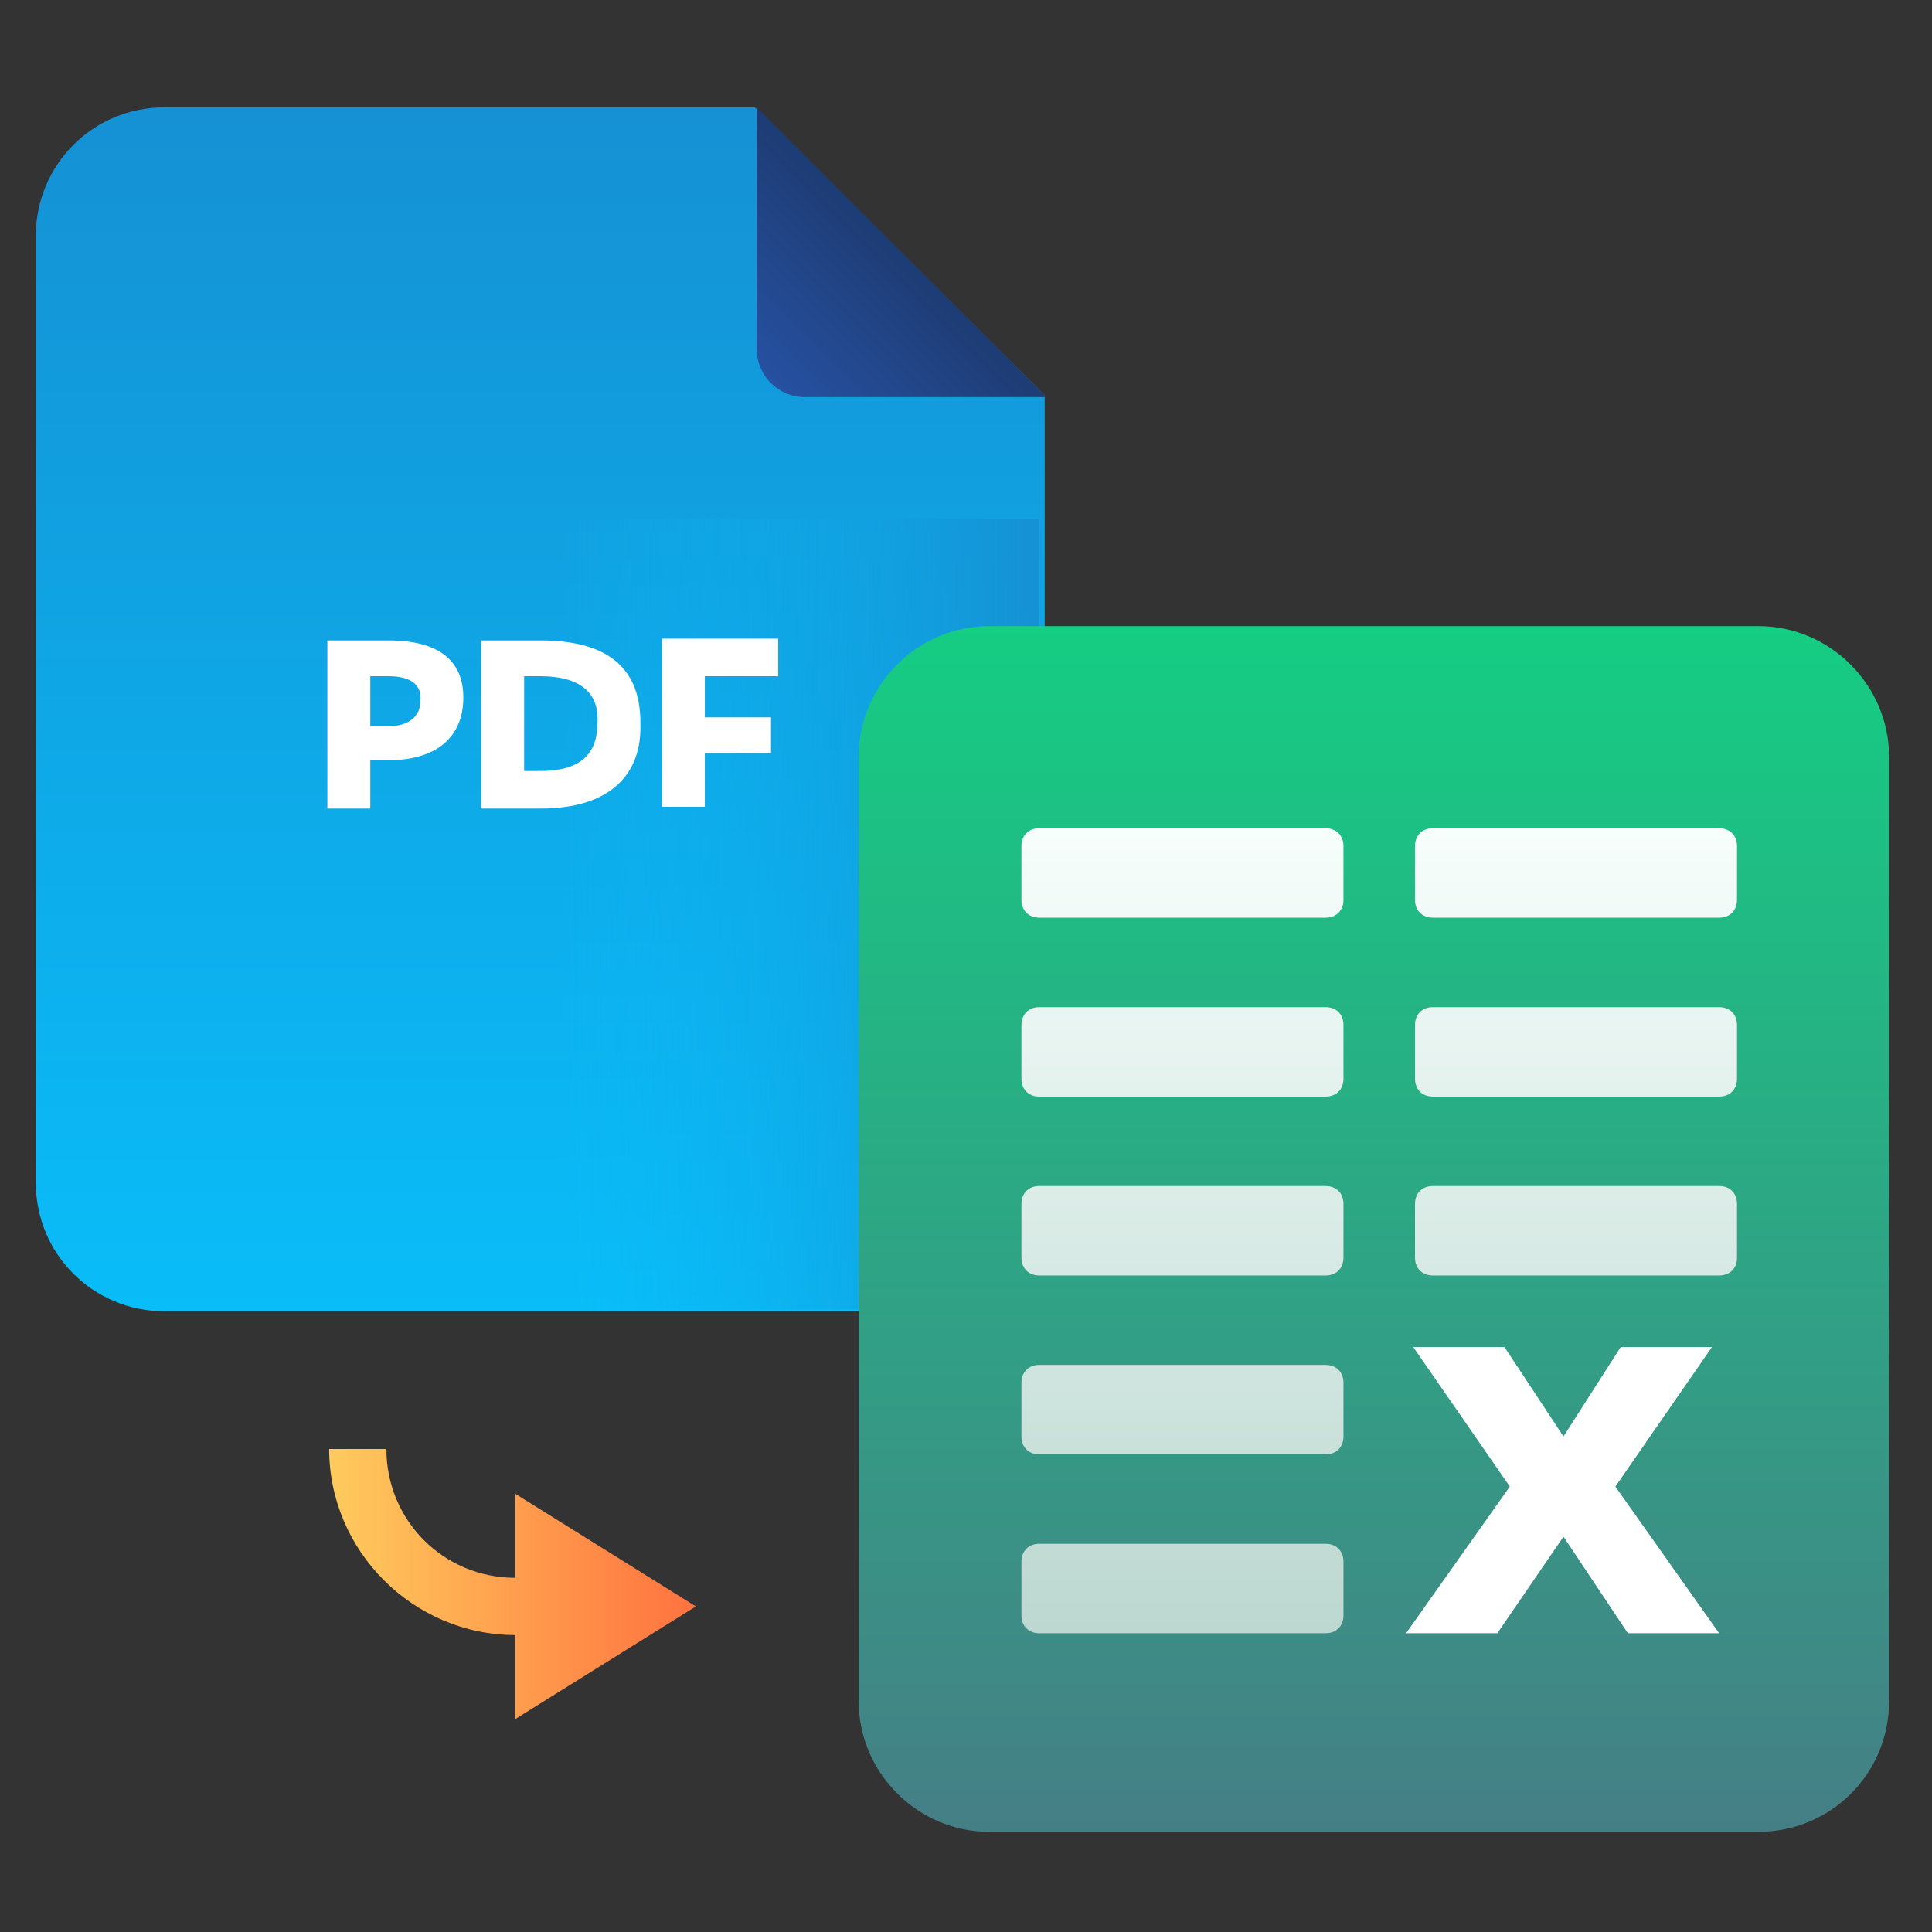
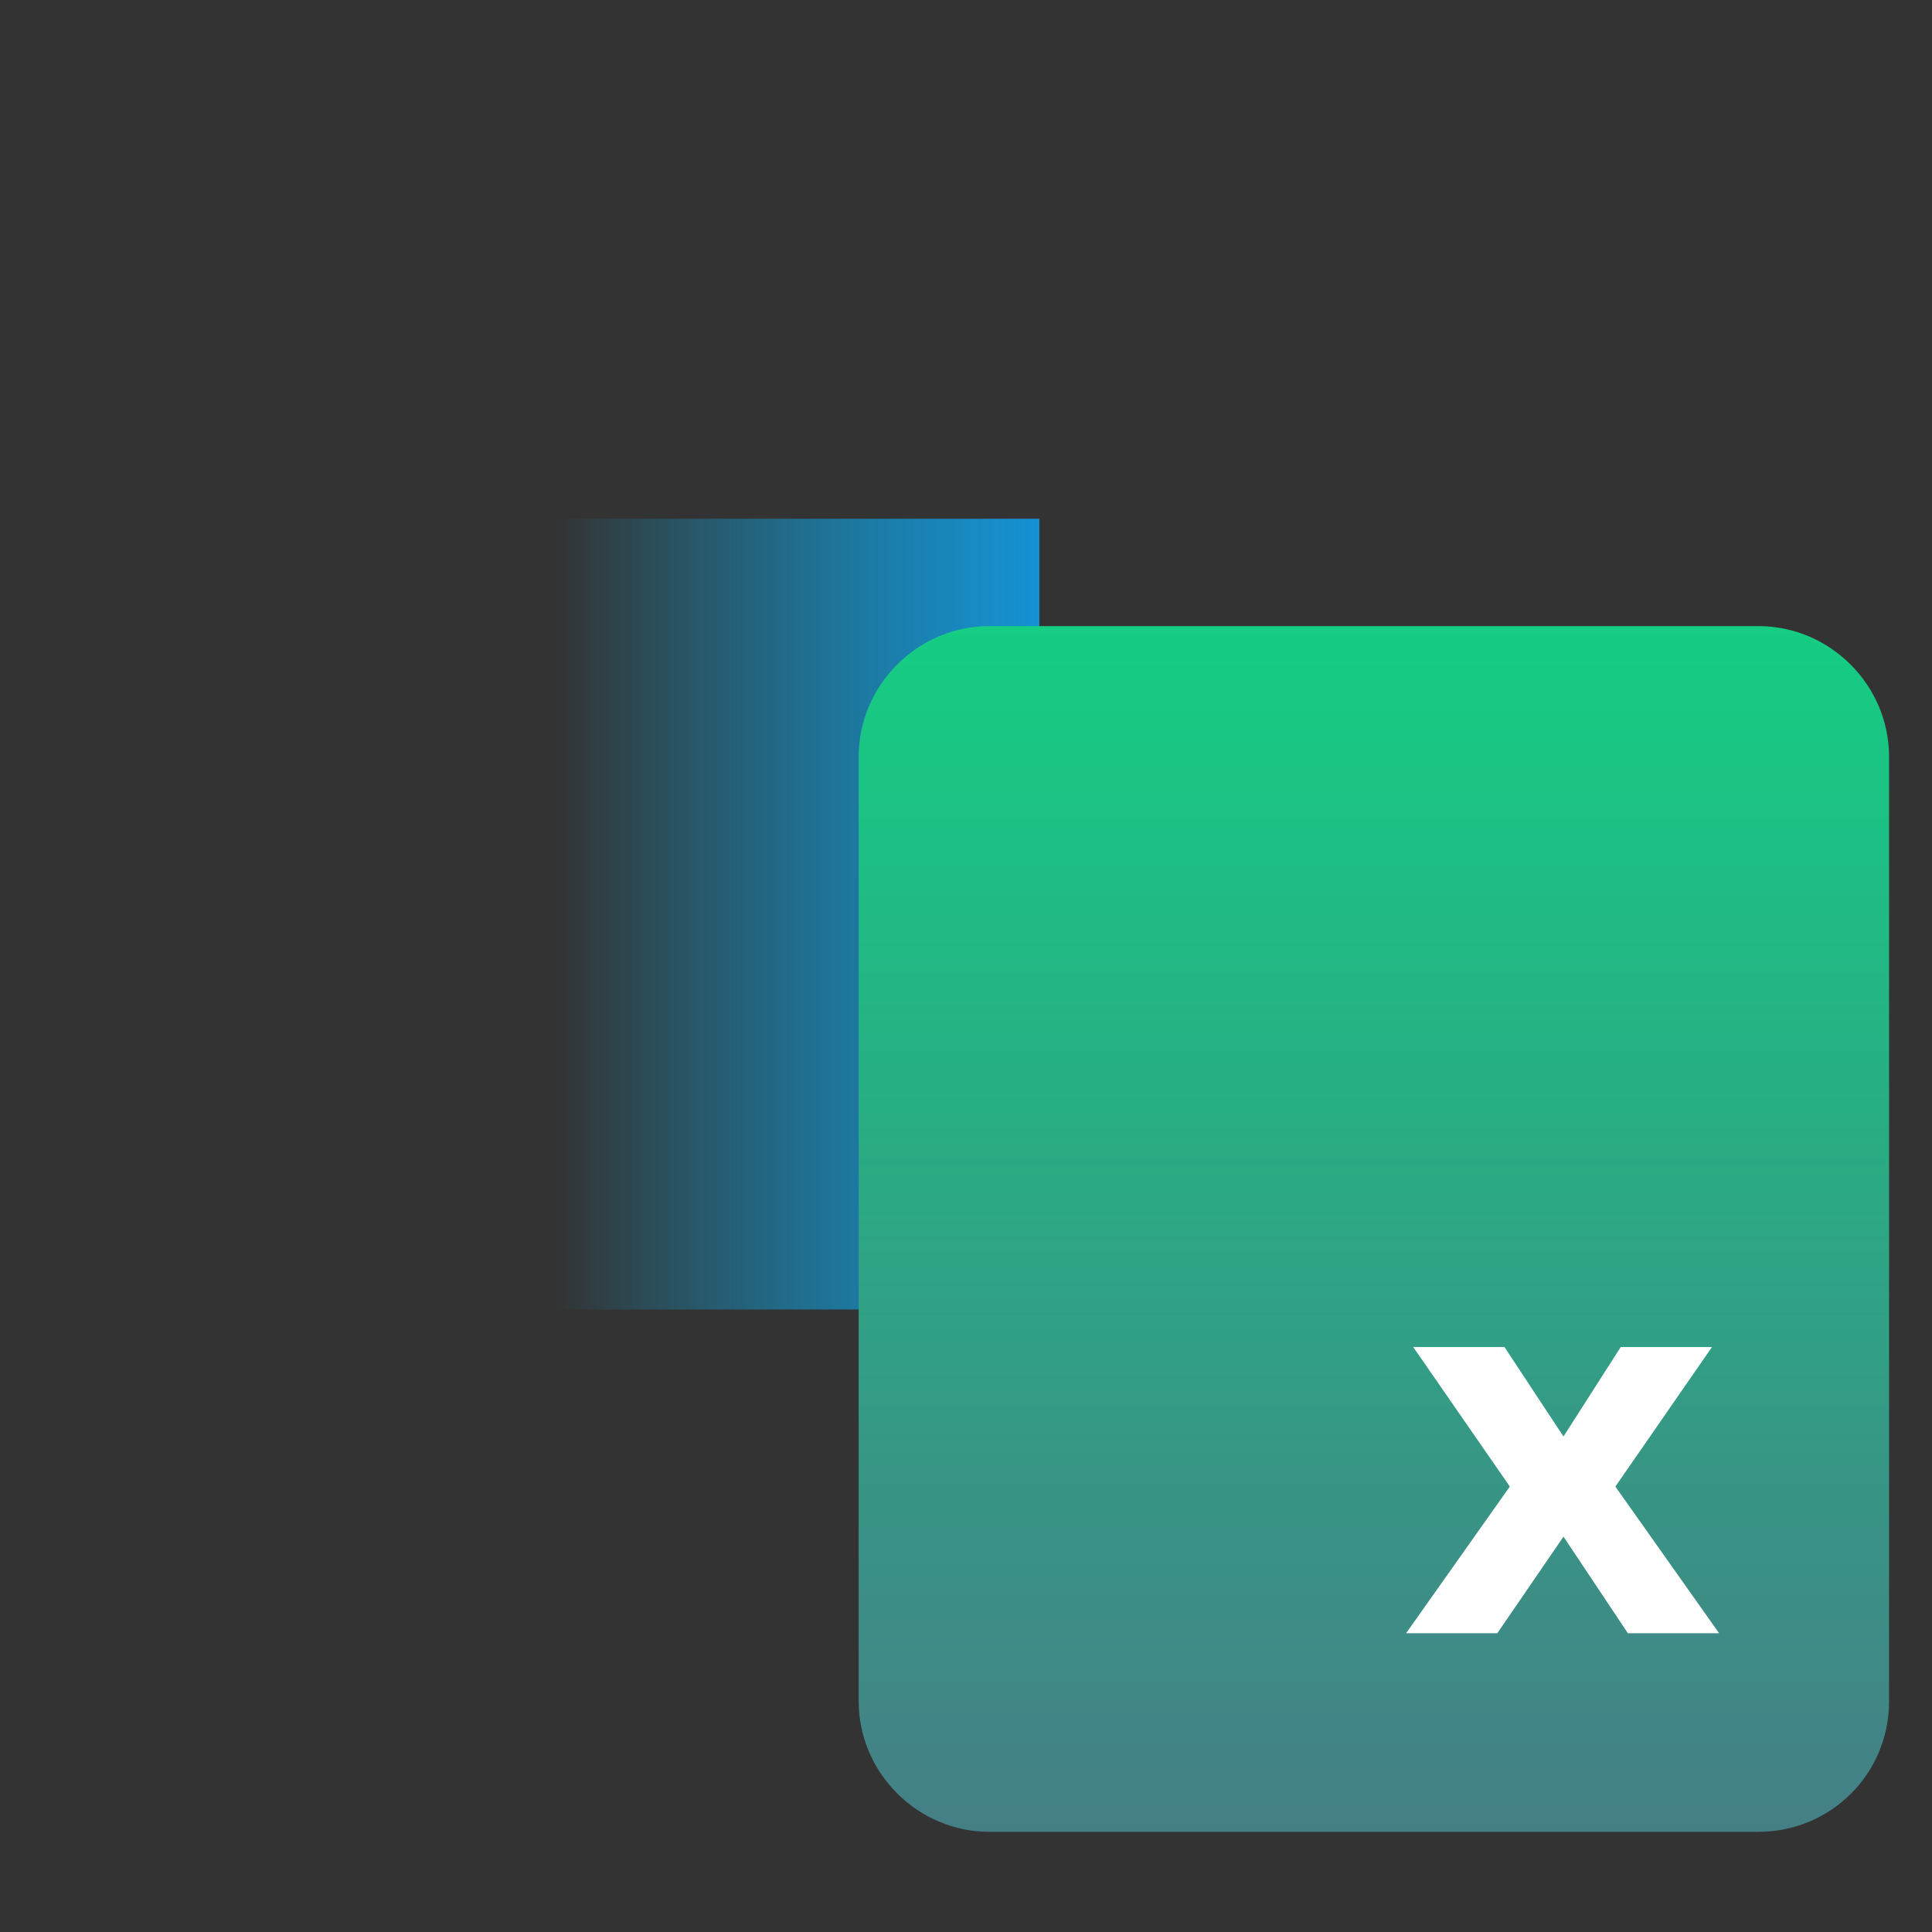
<svg xmlns="http://www.w3.org/2000/svg" width="108" height="108" fill="none">
  <rect width="100%" height="100%" fill="#333333" stroke="none" />
-   <path d="M38.9 89.8l-10.1 6.3v-4.7c-5.7 0-10.4-4.7-10.4-10.4h3.2c0 4 3.2 7.2 7.2 7.2v-4.7l10.1 6.3z" fill="url(#paint0_linear_83_6360)" />
-   <path d="M42.2 6h-33C5.2 6 2 9.2 2 13.2v52.9c0 4 3.2 7.2 7.2 7.2h42c4 0 7.2-3.2 7.2-7.2v-44L42.2 6z" fill="url(#paint1_linear_83_6360)" />
  <path d="M50.9 73.2H31V29h27.1v37c0 4-3.2 7.2-7.2 7.2z" fill="url(#paint2_linear_83_6360)" />
-   <path d="M45 22.2h13.5L42.3 6v13.5c0 1.5 1.2 2.7 2.7 2.7z" fill="url(#paint3_linear_83_6360)" />
-   <path d="M21.7 42.5h-1v2.7h-2.4v-9.4h3.4c2.8 0 4.2 1.1 4.2 3.2 0 2.2-1.5 3.5-4.2 3.5zm0-4.7h-1v2.8h1c1.2 0 1.8-.6 1.8-1.4.1-.9-.5-1.4-1.8-1.4zm8.5 7.4h-3.3v-9.4h3.3c3.6 0 5.6 1.4 5.6 4.6.1 3-1.8 4.8-5.6 4.8zm0-7.4h-.9v5.3h.9c2.2 0 3.2-.9 3.2-2.7.1-1.7-1-2.6-3.2-2.6zm13.3 0h-4.1v2.3h3.7v2h-3.7v3H37v-9.4h6.5v2.1z" fill="#fff" />
  <path d="M98.3 102.4h-43c-4 0-7.3-3.3-7.3-7.3V42.3c0-4 3.3-7.3 7.3-7.3h43c4 0 7.3 3.3 7.3 7.3v52.8c0 4.1-3.3 7.3-7.3 7.3z" fill="url(#paint4_linear_83_6360)" />
-   <path d="M74.1 51.3h-16c-.6 0-1-.4-1-1v-3c0-.6.4-1 1-1h16c.6 0 1 .4 1 1v3c0 .6-.4 1-1 1zm22 0h-16c-.6 0-1-.4-1-1v-3c0-.6.4-1 1-1h16c.6 0 1 .4 1 1v3c0 .6-.4 1-1 1zm-22 10h-16c-.6 0-1-.4-1-1v-3c0-.6.4-1 1-1h16c.6 0 1 .4 1 1v3c0 .6-.4 1-1 1zm22 0h-16c-.6 0-1-.4-1-1v-3c0-.6.4-1 1-1h16c.6 0 1 .4 1 1v3c0 .6-.4 1-1 1zm-22 10h-16c-.6 0-1-.4-1-1v-3c0-.6.4-1 1-1h16c.6 0 1 .4 1 1v3c0 .6-.4 1-1 1zm22 0h-16c-.6 0-1-.4-1-1v-3c0-.6.4-1 1-1h16c.6 0 1 .4 1 1v3c0 .6-.4 1-1 1zm-22 10h-16c-.6 0-1-.4-1-1v-3c0-.6.4-1 1-1h16c.6 0 1 .4 1 1v3c0 .6-.4 1-1 1zm0 10h-16c-.6 0-1-.4-1-1v-3c0-.6.4-1 1-1h16c.6 0 1 .4 1 1v3c0 .6-.4 1-1 1z" fill="url(#paint5_linear_83_6360)" />
  <path d="M87.4 85.9l-3.7 5.4h-5.1l5.8-8.2-5.4-7.8h5.1l3.3 5 3.2-5h5.1l-5.4 7.8 5.8 8.2H91l-3.6-5.4z" fill="#fff" />
  <defs>
    <linearGradient id="paint0_linear_83_6360" x1="18.425" y1="88.55" x2="38.9" y2="88.55" gradientUnits="userSpaceOnUse">
      <stop stop-color="#FFCB5D" />
      <stop offset="1" stop-color="#FF723F" />
    </linearGradient>
    <linearGradient id="paint1_linear_83_6360" x1="30.2" y1="73.3" x2="30.2" y2="6" gradientUnits="userSpaceOnUse">
      <stop stop-color="#09BDF8" />
      <stop offset="1" stop-color="#1591D4" />
    </linearGradient>
    <linearGradient id="paint2_linear_83_6360" x1="31.044" y1="51.1" x2="58.098" y2="51.1" gradientUnits="userSpaceOnUse">
      <stop stop-color="#09BDF8" stop-opacity="0" />
      <stop offset="1" stop-color="#1591D4" />
    </linearGradient>
    <linearGradient id="paint3_linear_83_6360" x1="43.087" y1="21.413" x2="50.387" y2="14.113" gradientUnits="userSpaceOnUse">
      <stop stop-color="#2651A1" />
      <stop offset="1" stop-color="#1E3C74" />
    </linearGradient>
    <linearGradient id="paint4_linear_83_6360" x1="76.8" y1="102.283" x2="76.8" y2="34.998" gradientUnits="userSpaceOnUse">
      <stop stop-color="#457F86" />
      <stop offset="1" stop-color="#15CD83" />
    </linearGradient>
    <linearGradient id="paint5_linear_83_6360" x1="77.1" y1="91.368" x2="77.1" y2="46.306" gradientUnits="userSpaceOnUse">
      <stop stop-color="#BCD8D0" />
      <stop offset=".999" stop-color="#F7FEFC" />
    </linearGradient>
  </defs>
</svg>